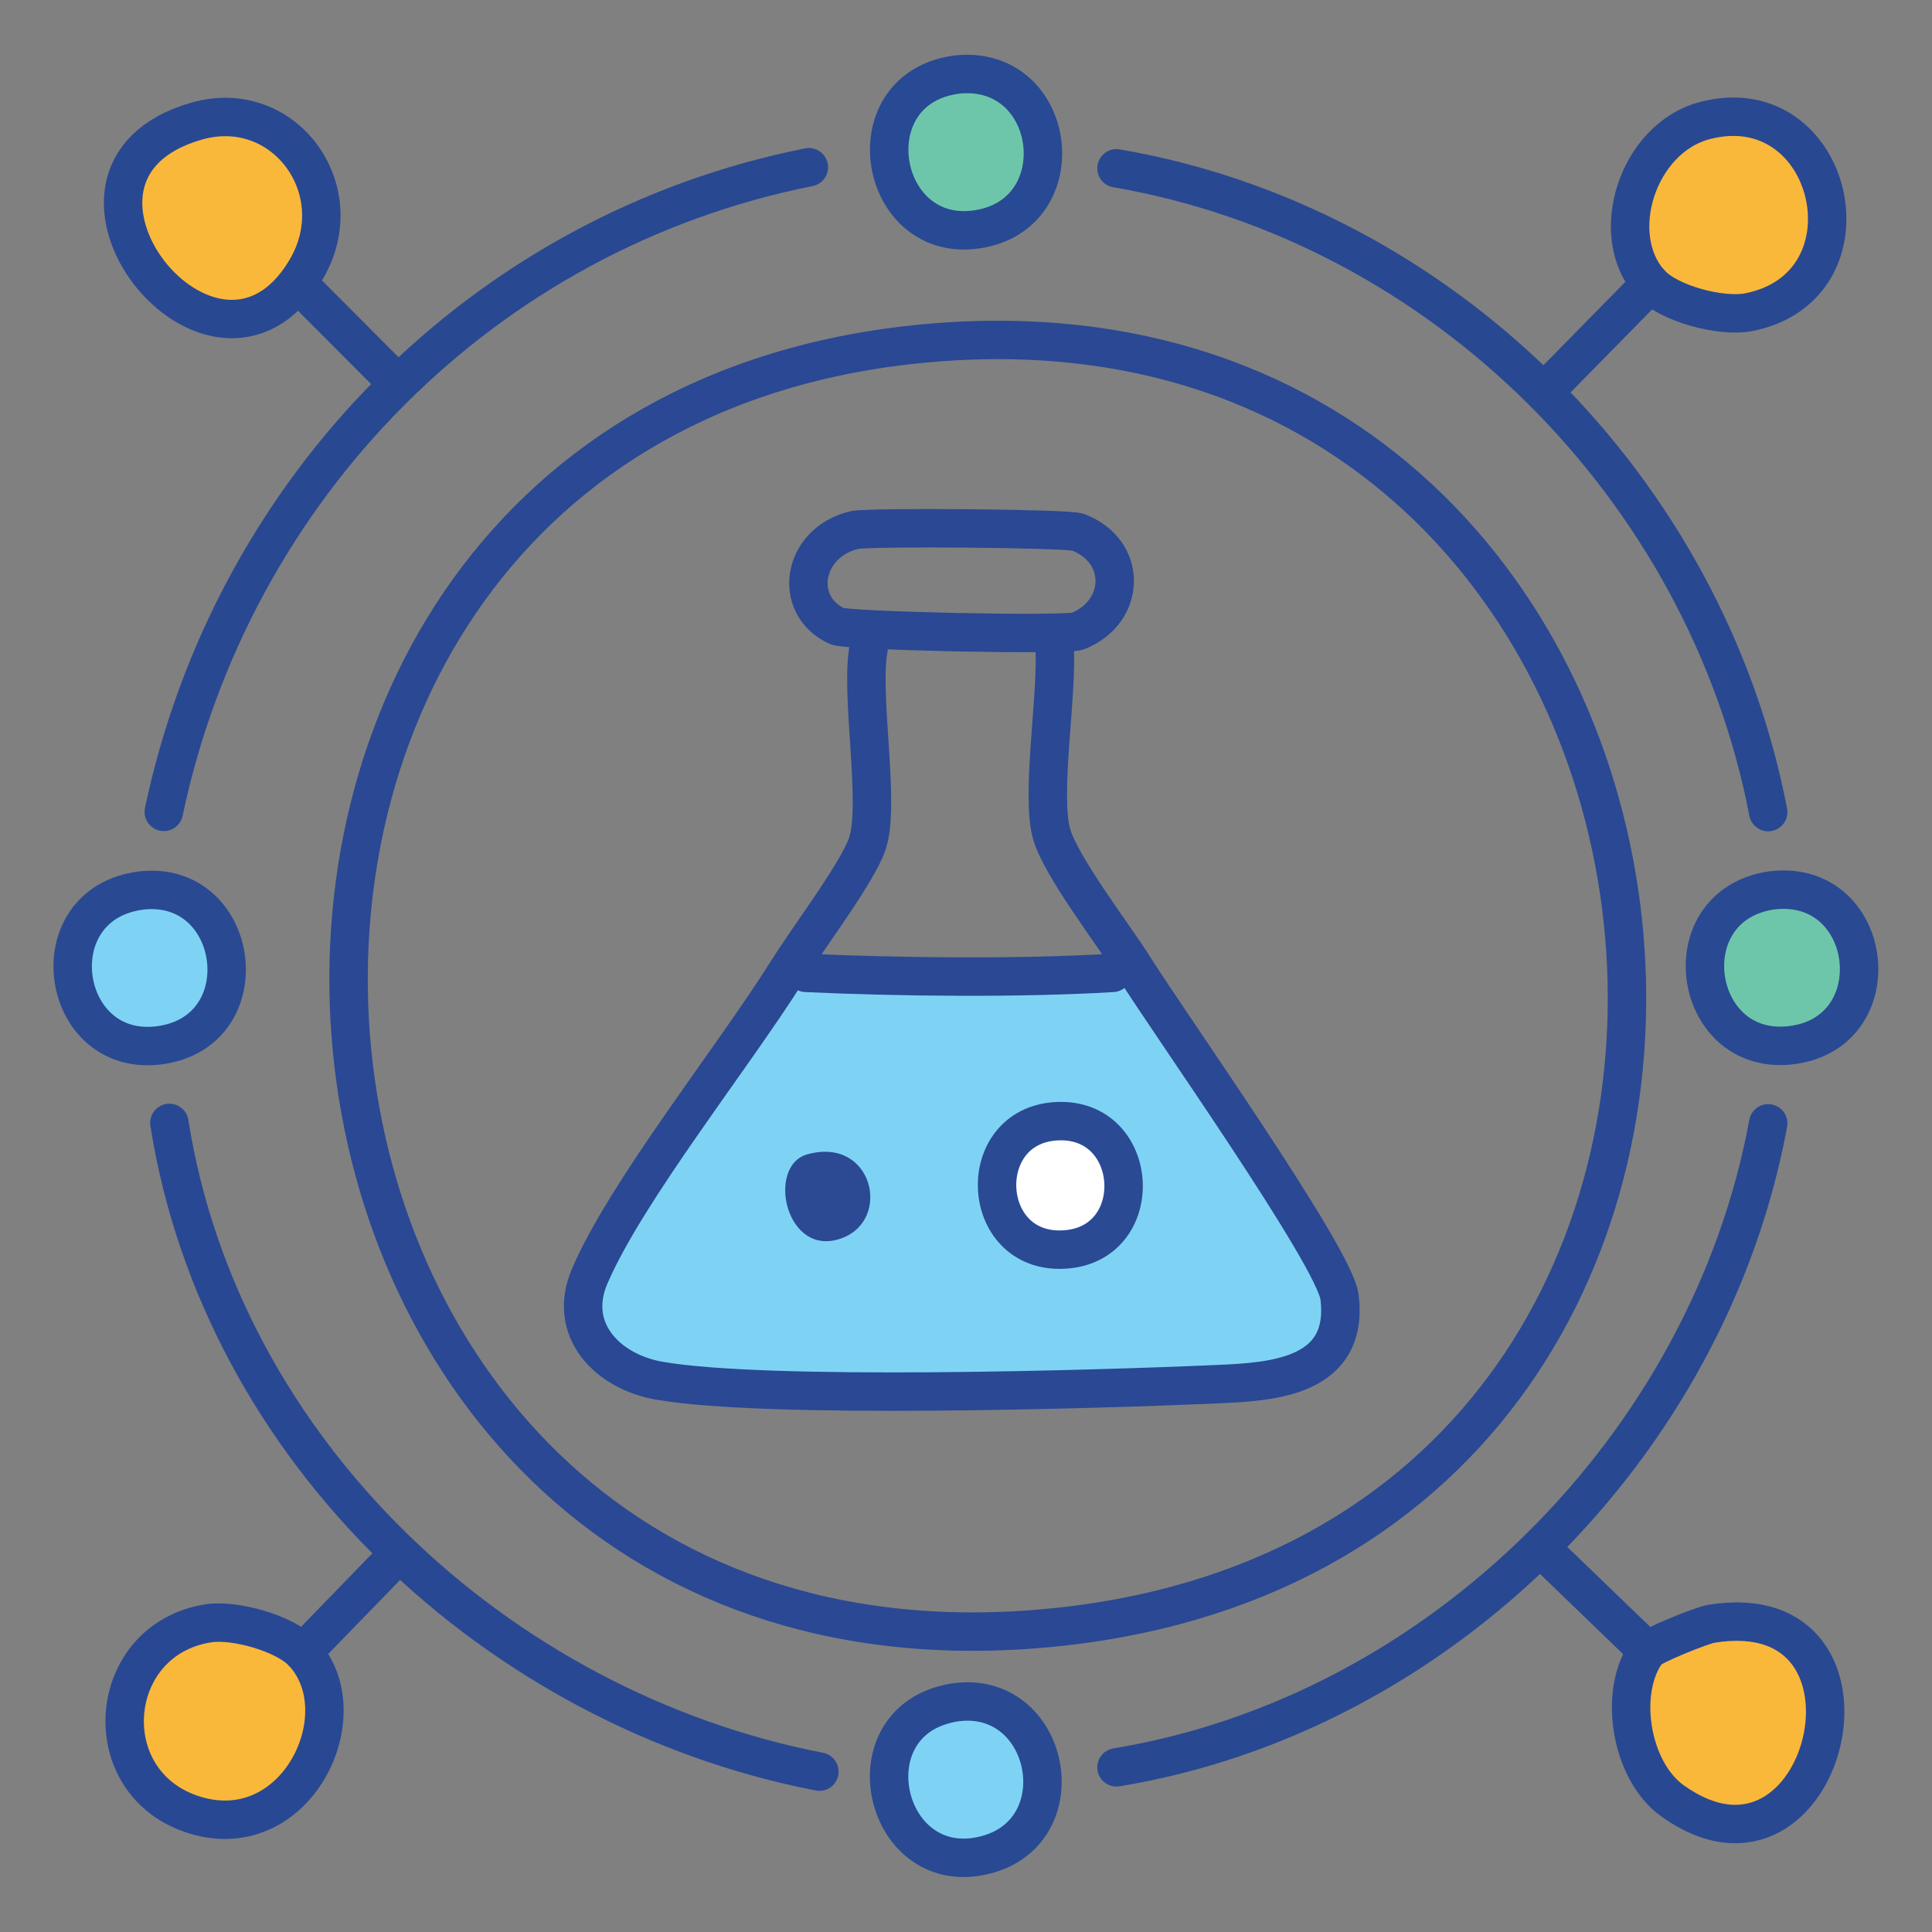
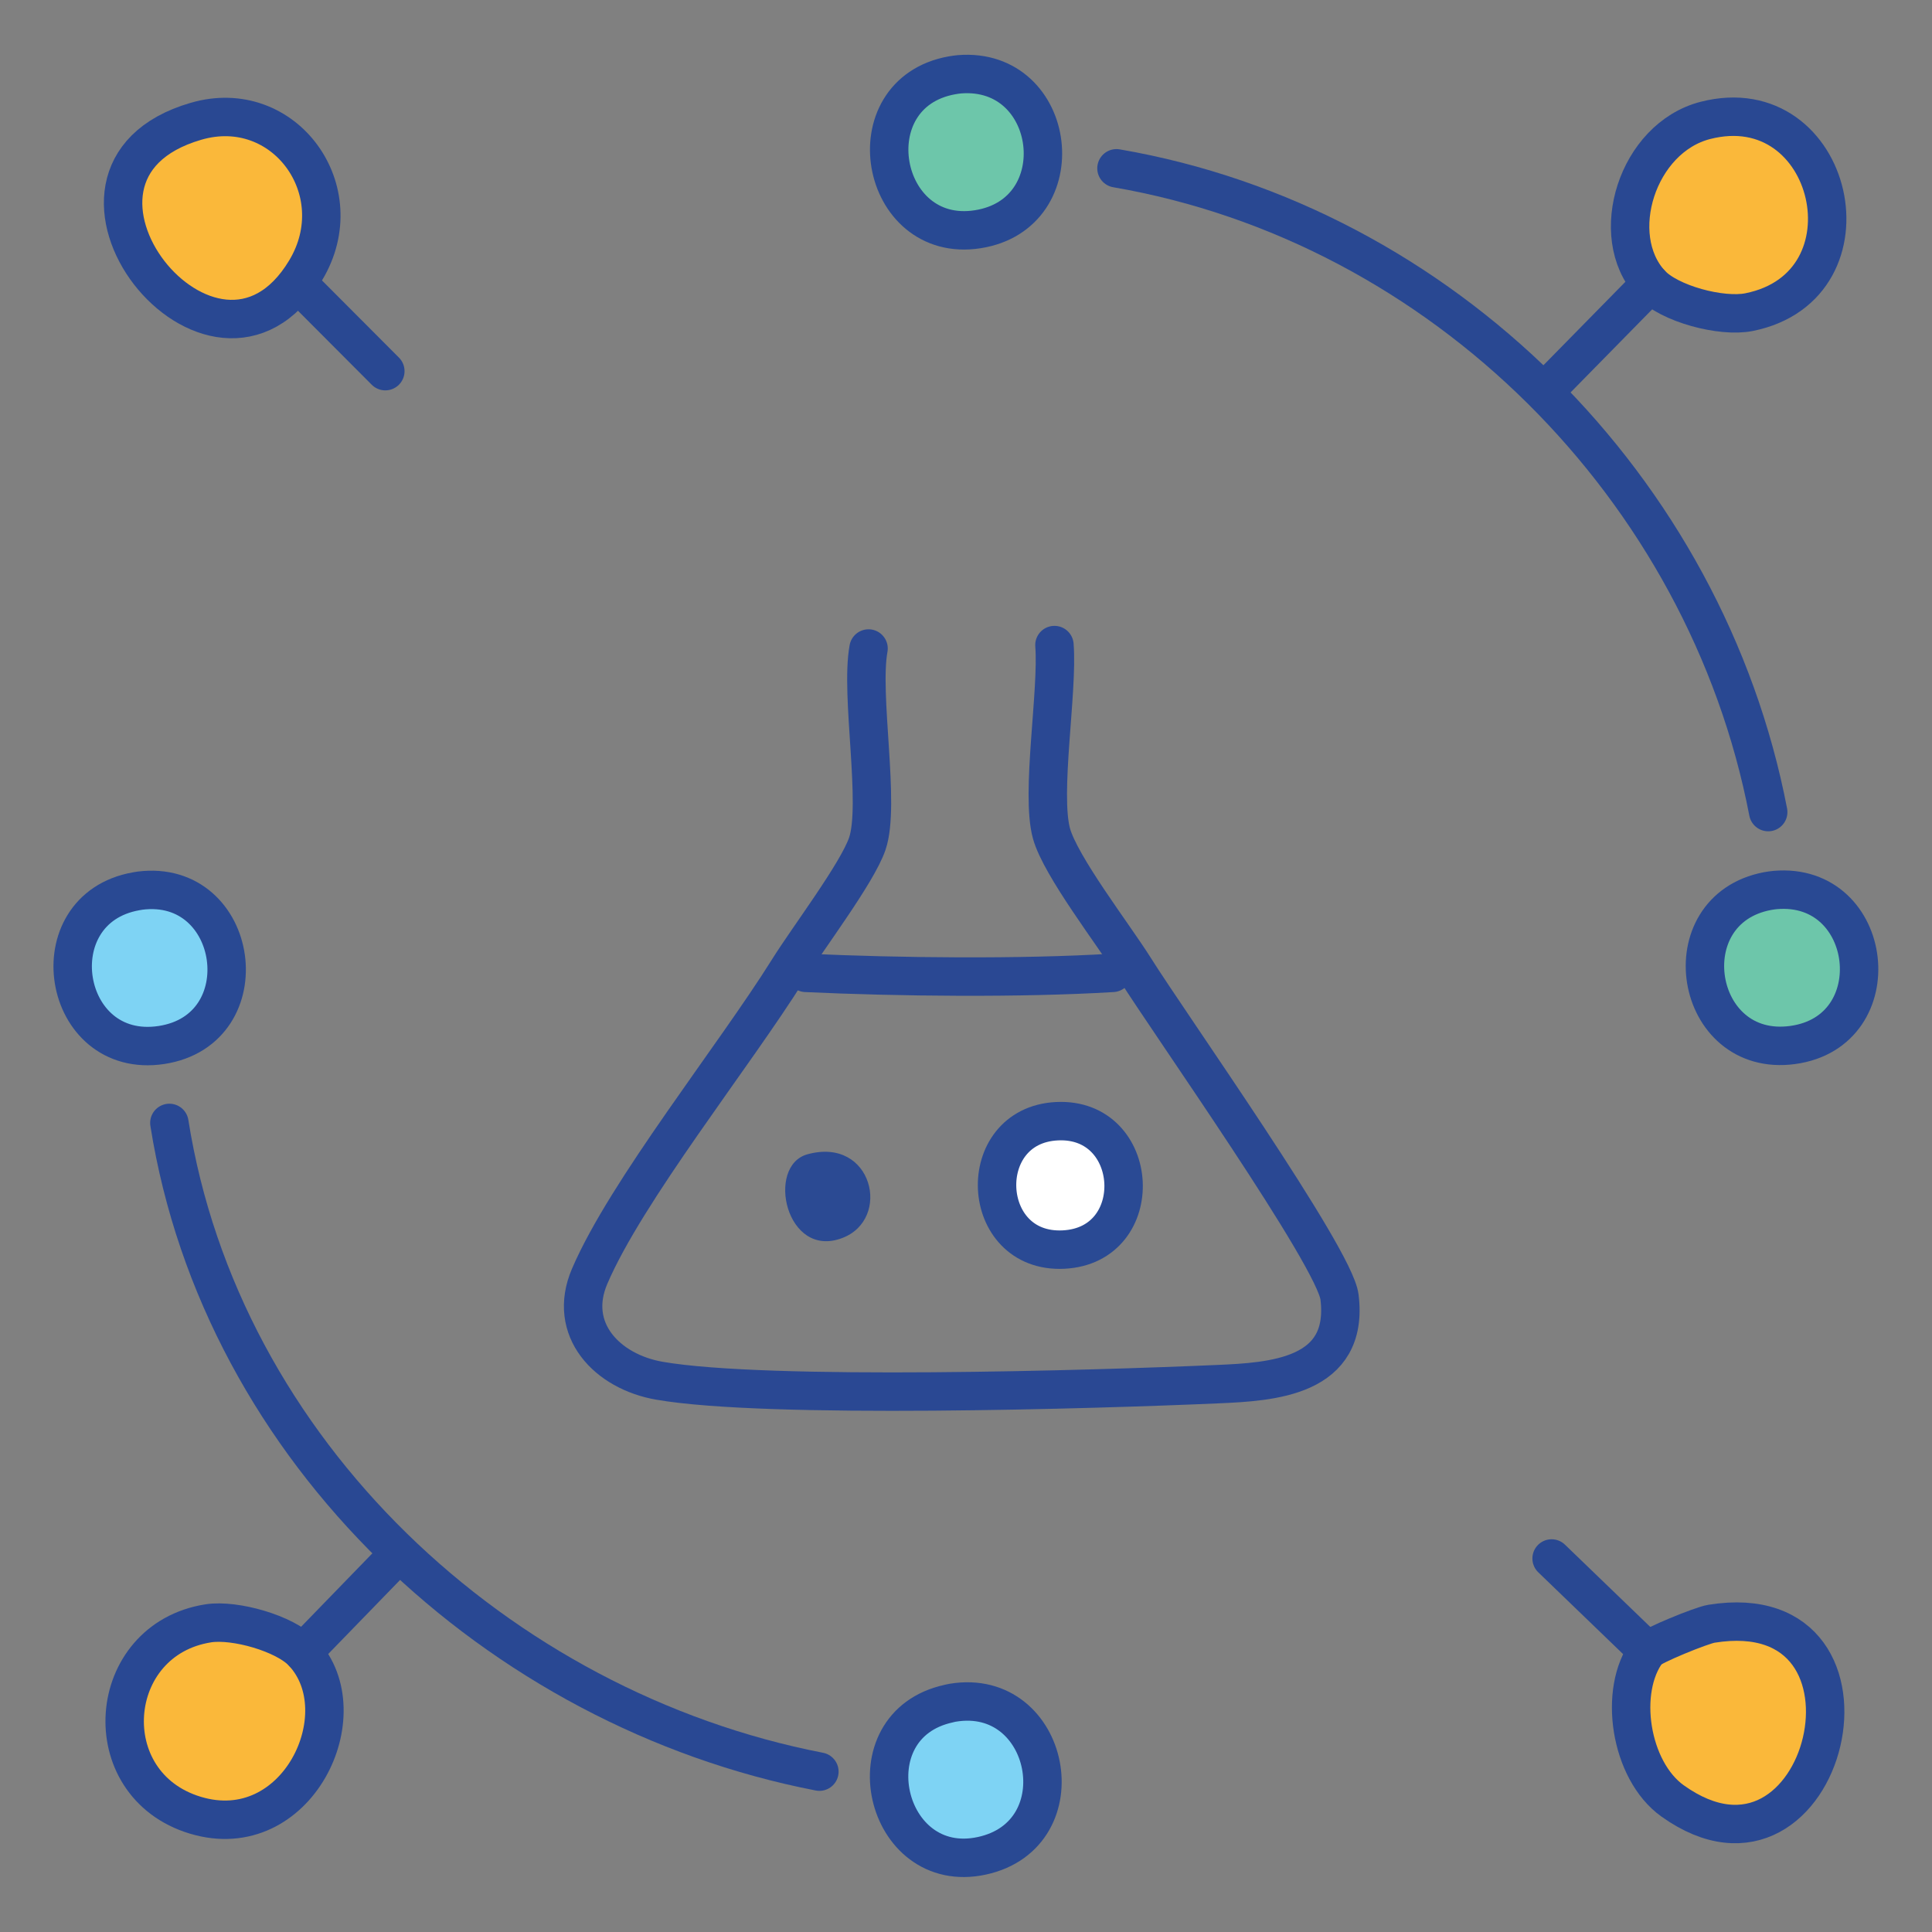
<svg xmlns="http://www.w3.org/2000/svg" id="logo_light" viewBox="0 0 90 90">
  <rect x="0" y="0" width="90" height="90" fill="#808080" stroke="none" />
  <defs>
    <style>
      .cls-1 {
        stroke: #284993;
      }

      .cls-1, .cls-2 {
        fill: #6dc6aa;
      }

      .cls-1, .cls-2, .cls-3, .cls-4, .cls-5, .cls-6, .cls-7, .cls-8, .cls-9 {
        stroke-linecap: round;
        stroke-linejoin: round;
        stroke-width: 1.79px;
      }

      .cls-2, .cls-6 {
        stroke: #294993;
      }

      .cls-10, .cls-6 {
        fill: #7ed3f4;
      }

      .cls-11 {
        fill: #2b4a93;
      }

      .cls-3 {
        stroke: #2a4893;
      }

      .cls-3, .cls-4, .cls-7 {
        fill: none;
      }

      .cls-4, .cls-9 {
        stroke: #294892;
      }

      .cls-5, .cls-7 {
        stroke: #294893;
      }

      .cls-5, .cls-9 {
        fill: #fab83a;
      }

      .cls-8 {
        fill: #fff;
        stroke: #2a4a94;
      }
    </style>
  </defs>
  <g id="Generative_Object" data-name="Generative Object">
    <g>
      <path class="cls-9" d="M79.73,75.64c8.94-1.44,5.34,13.37-1.82,8.25-1.98-1.42-2.55-5.15-1.16-6.99.17-.23,2.52-1.19,2.98-1.26Z" />
      <path class="cls-5" d="M9.71,75.62c1.23-.19,3.57.47,4.4,1.36,2.65,2.83-.27,9.01-5.01,7.58s-4.21-8.19.61-8.94Z" />
-       <path class="cls-9" d="M79.44,5.61c6-1.54,8.11,7.71,2.04,8.93-1.29.26-3.73-.39-4.59-1.33-2.04-2.23-.63-6.78,2.55-7.6Z" />
+       <path class="cls-9" d="M79.44,5.61c6-1.54,8.11,7.71,2.04,8.93-1.29.26-3.73-.39-4.59-1.33-2.04-2.23-.63-6.78,2.55-7.6" />
      <path class="cls-9" d="M9.13,5.65c4.11-1.2,7.34,3.23,5.11,6.94-4.27,7.11-13.48-4.51-5.11-6.94Z" />
      <path class="cls-1" d="M44.34,3.51c.12-.02.24-.04.36-.05,4.58-.36,5.42,6.51.84,7.22s-5.84-6.33-1.2-7.17Z" />
      <path class="cls-6" d="M6.34,41.52c.06-.01.12-.02.18-.03,4.66-.59,5.67,6.48,1,7.19-4.68.71-5.81-6.34-1.18-7.16Z" />
      <path class="cls-6" d="M44.19,79.36c.06-.01.12-.03.19-.04,4.57-.76,5.93,6.14,1.36,7.13s-6.18-6.09-1.54-7.09Z" />
      <path class="cls-2" d="M82.34,41.51c.12-.02.24-.04.36-.05,4.63-.4,5.44,6.59.81,7.22s-5.74-6.31-1.17-7.17Z" />
      <g>
-         <path class="cls-10" d="M36.72,45.17c.25.22.54.13.82.15,4.31.2,10.01.26,14.29,0,.36-.02.73.11,1.02-.2,1.59,2.54,9.31,13.44,9.54,15.31.46,3.74-3.13,3.95-5.69,4.06-5.67.25-21,.71-25.99-.16-2.43-.42-4.32-2.38-3.25-4.87,1.7-3.97,6.74-10.26,9.25-14.28Z" />
        <path class="cls-11" d="M37.62,53.77c3.03-.83,3.93,3.02,1.62,3.9-2.63,1.01-3.58-3.37-1.62-3.9Z" />
        <path class="cls-8" d="M49.24,52.23c3.92-.19,4.24,5.79.3,5.98s-4.2-5.79-.3-5.98Z" />
      </g>
    </g>
    <g>
      <path class="cls-7" d="M7.89,52.31c2.42,15.3,15.3,27.31,30.28,30.22" />
-       <path class="cls-3" d="M44.04,15.92c38.55-2.61,44.27,56.43,4.55,59.94C8.7,79.38,3.99,18.64,44.04,15.92Z" />
      <line class="cls-4" x1="72.28" y1="72.6" x2="76.75" y2="76.91" />
-       <path class="cls-4" d="M82.37,52.33c-2.76,14.97-15.3,27.52-30.36,30" />
      <path class="cls-4" d="M52.01,7.84c15.17,2.61,27.46,14.91,30.36,29.99" />
      <line class="cls-4" x1="14.41" y1="13.74" x2="17.95" y2="17.29" />
      <line class="cls-4" x1="76.89" y1="13.21" x2="72.45" y2="17.73" />
      <line class="cls-7" x1="18.06" y1="72.91" x2="14.11" y2="76.98" />
-       <path class="cls-3" d="M50.21,29.4c2.26-.91,2.32-3.73,0-4.61-.49-.18-9.76-.25-10.4-.1-2.46.58-2.92,3.52-.81,4.48.51.23,10.69.44,11.21.23Z" />
-       <path class="cls-4" d="M37.68,7.79c-15.17,3.02-26.87,14.95-30.05,30.03" />
      <path class="cls-3" d="M37.54,45.32c4.31.2,10.01.26,14.29,0" />
      <path class="cls-3" d="M49.12,30.05c.17,2.15-.65,6.9-.14,8.77.42,1.53,2.9,4.73,3.88,6.29,1.59,2.54,9.31,13.44,9.54,15.31.46,3.74-3.13,3.95-5.69,4.06-5.67.25-21,.71-25.99-.16-2.43-.42-4.32-2.38-3.25-4.87,1.7-3.97,6.74-10.26,9.25-14.28.93-1.49,3.21-4.49,3.68-5.86.63-1.82-.34-6.92.06-9.1" />
    </g>
  </g>
</svg>